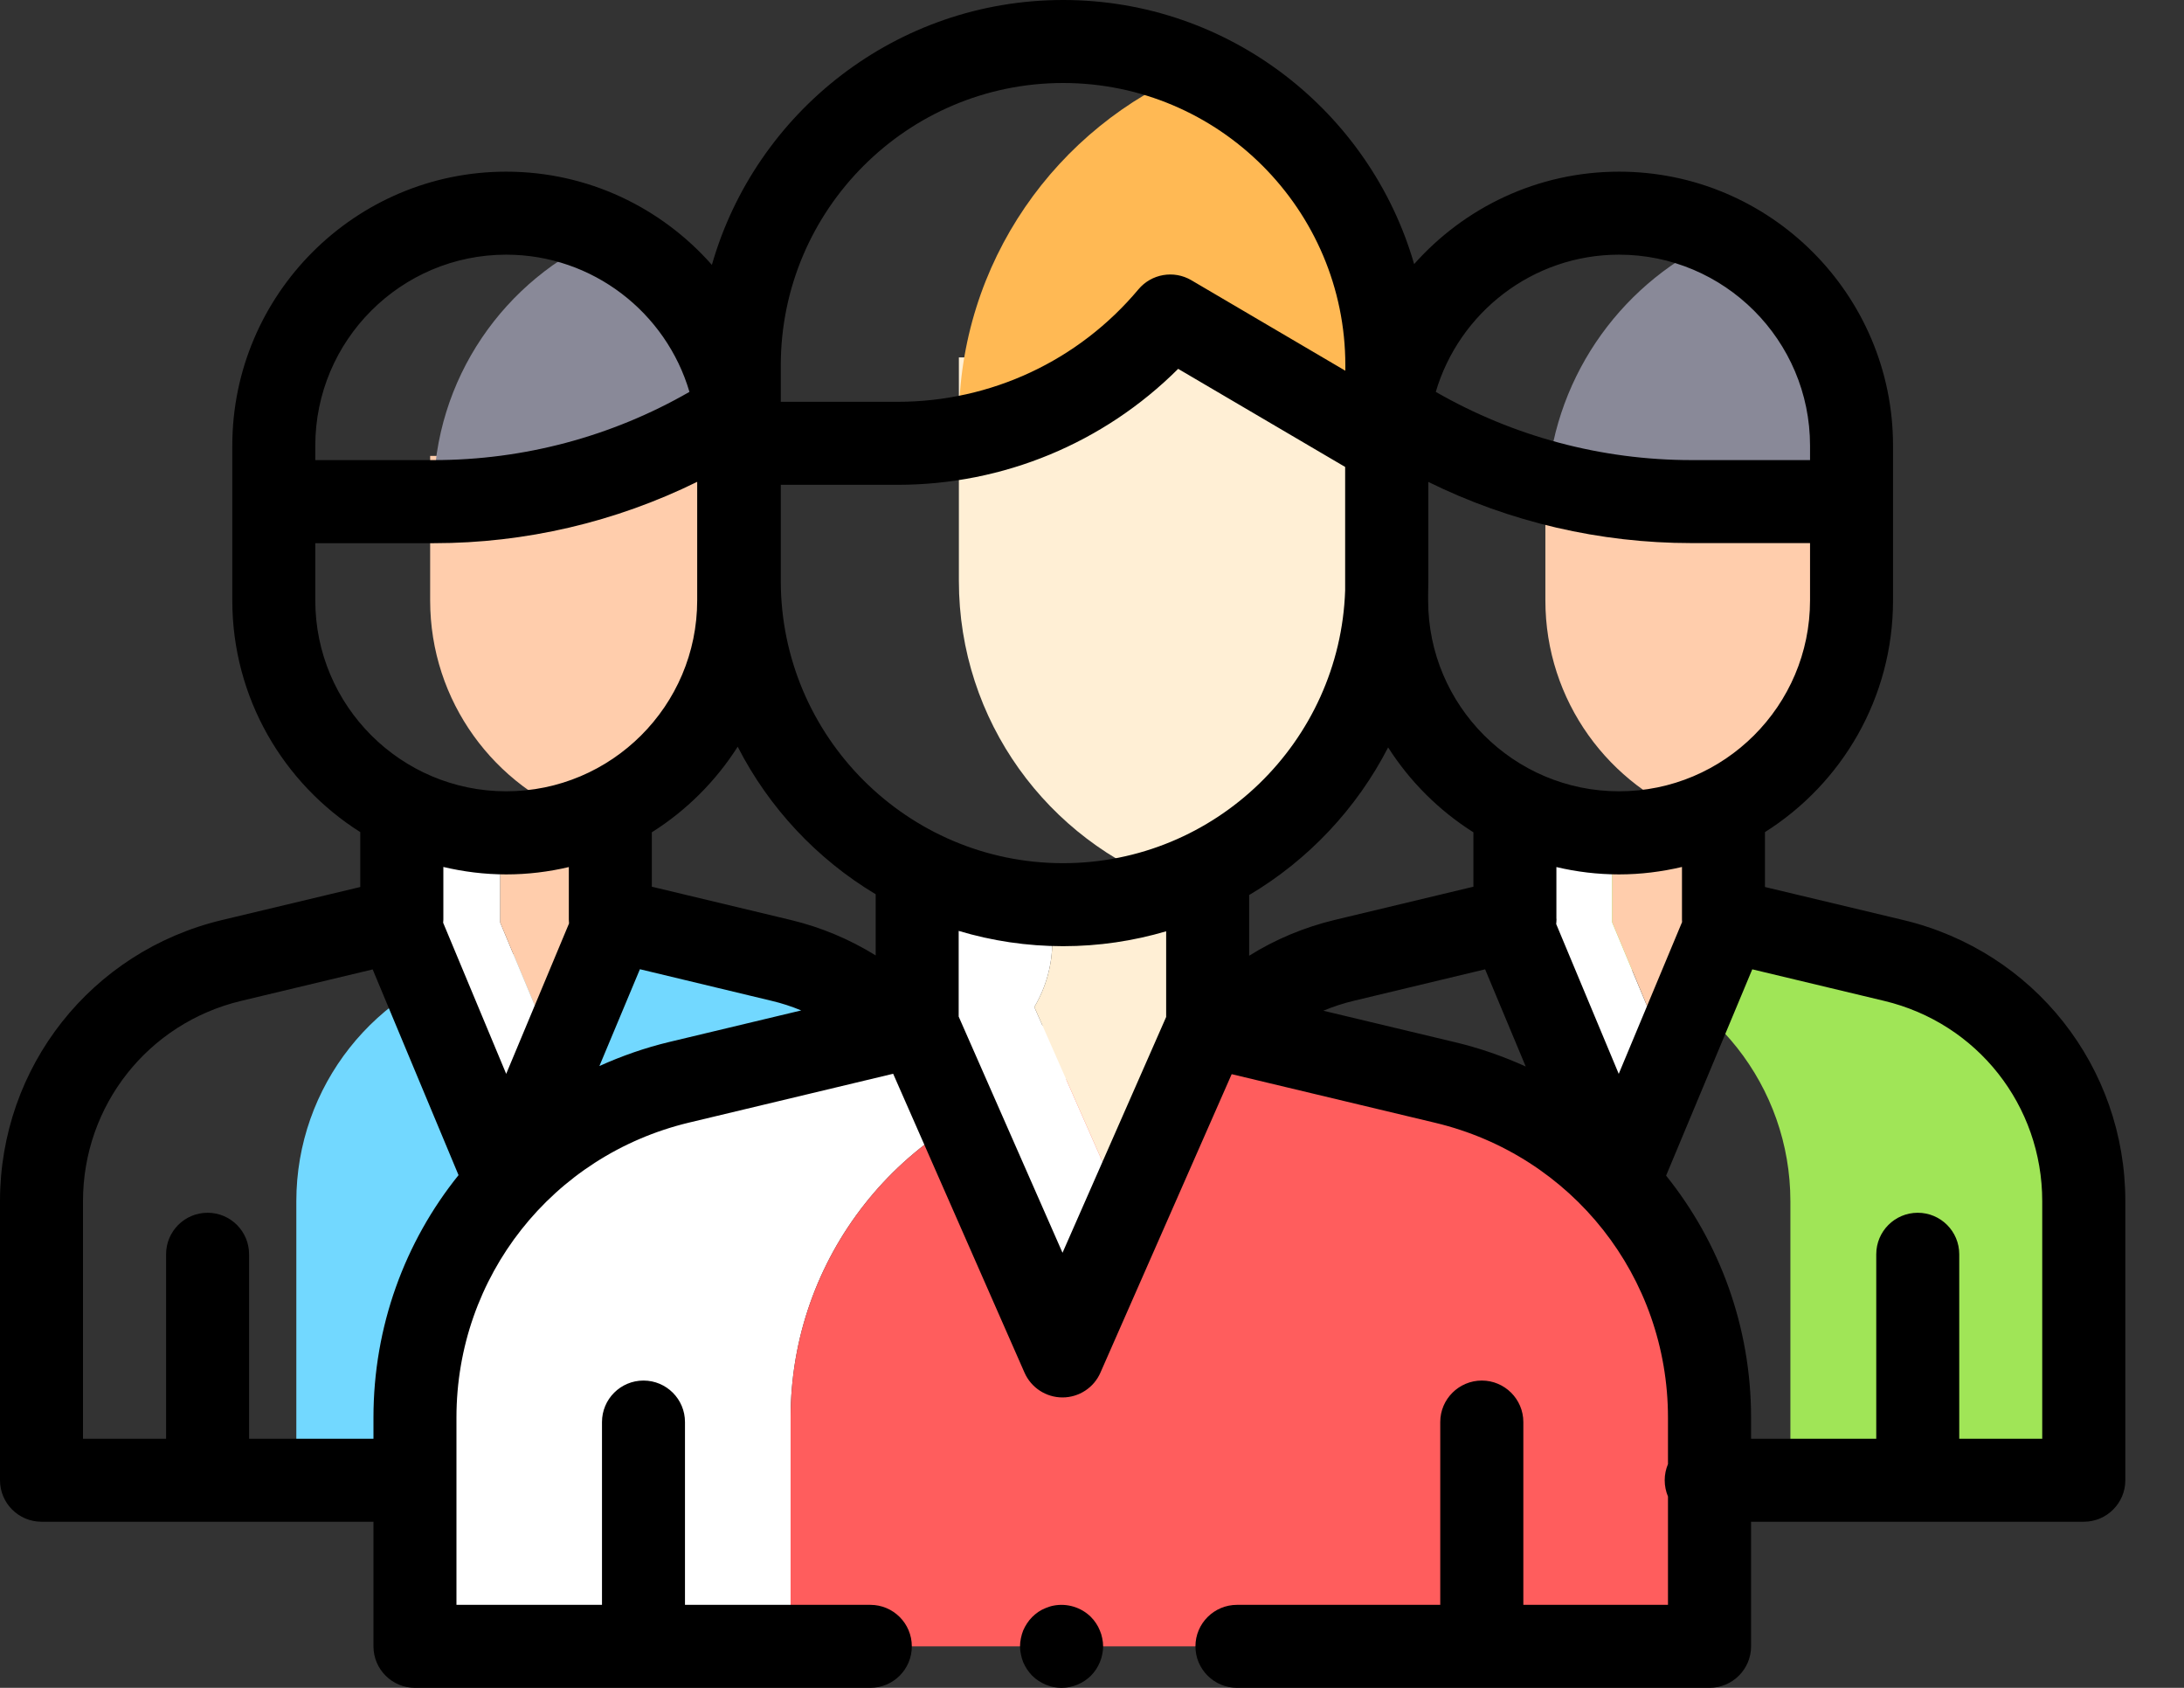
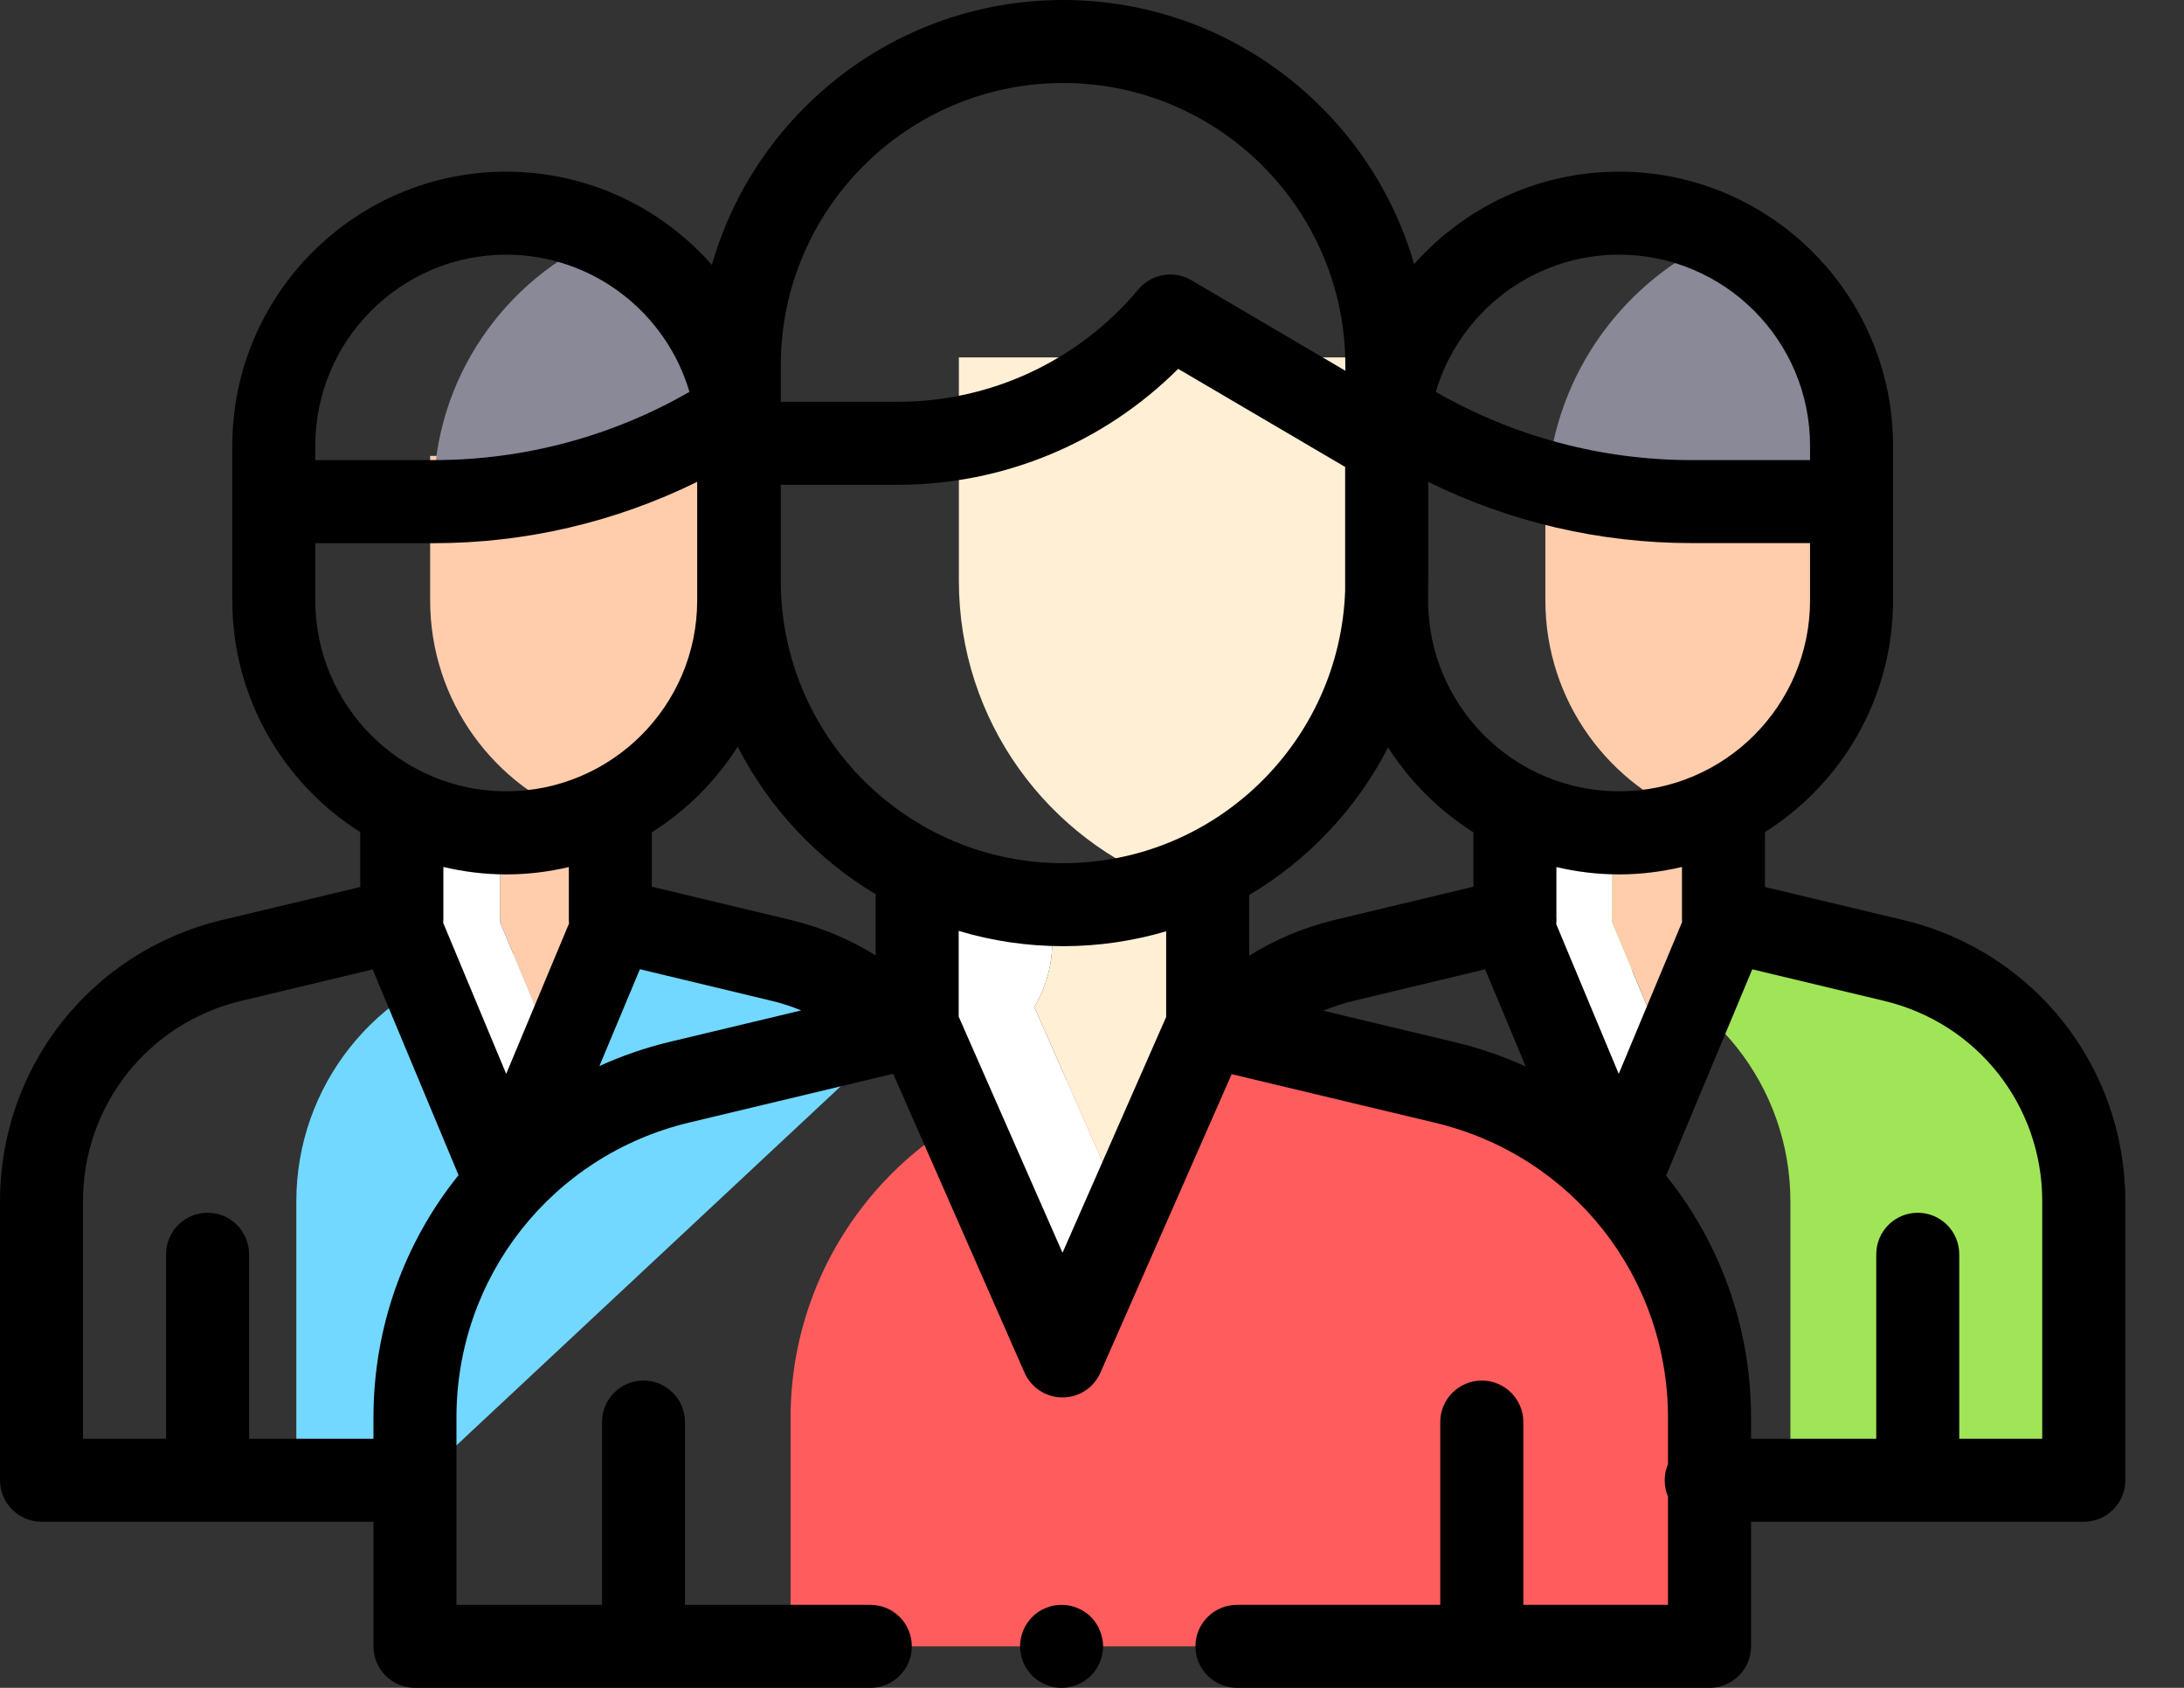
<svg xmlns="http://www.w3.org/2000/svg" width="22" height="17" viewBox="0 0 22 17" fill="none">
  <rect x="0" y="0" width="22" height="17" fill="#333333" stroke="none" />
  <path d="M7.869 9.673L6.388 9.318L4.899 9.674C3.777 9.942 2.985 10.945 2.985 12.099V14.909H4.222L9.082 10.368C8.761 10.034 8.345 9.787 7.869 9.673Z" fill="#72D8FF" />
  <path d="M5.887 8.252C6.793 7.929 7.441 7.064 7.441 6.047V4.592H4.333V6.047C4.333 7.064 4.981 7.929 5.887 8.252Z" fill="#FFCDAC" />
  <path d="M4.368 5.052H4.372C5.383 5.052 6.374 4.778 7.242 4.258L7.441 5.052V4.489C7.441 3.555 6.894 2.748 6.102 2.373C5.083 2.806 4.368 3.816 4.368 4.994C4.368 4.994 4.368 5.052 4.368 5.052Z" fill="#898998" />
  <path d="M19.077 9.674L17.361 9.264V8.21H15.26V9.261L14.827 9.365L16.122 9.674C17.244 9.942 18.035 10.945 18.035 12.098V14.909H20.99V12.098C20.99 10.945 20.199 9.942 19.077 9.674Z" fill="#A0E557" />
-   <path d="M10.627 10.901L12.585 10.432L12.165 10.331L9.239 10.327L6.843 10.901C5.281 11.275 4.18 12.671 4.18 14.277V16.582H7.964V14.277C7.964 12.671 9.066 11.275 10.627 10.901Z" fill="white" />
  <path d="M14.555 10.902L12.585 10.432L10.627 10.901C9.066 11.275 7.964 12.671 7.964 14.277V16.582H17.22V14.279C17.22 12.672 16.118 11.276 14.555 10.902Z" fill="#FF5D5D" />
  <path d="M5.039 8.21H4.014V9.293L5.103 11.9L5.615 10.674L5.039 9.293V8.21Z" fill="white" />
  <path d="M16.239 8.21H15.215V9.289L16.305 11.9L16.817 10.674L16.239 9.289V8.21Z" fill="white" />
  <path d="M6.193 8.21H5.039V9.293L5.615 10.674L6.193 9.289V8.21Z" fill="#FFCDAC" />
  <path d="M17.395 8.21H16.24V9.289L16.818 10.674L17.395 9.293V8.21Z" fill="#FFCDAC" />
  <path d="M10.6 9.484V9.143H9.325V9.484C9.325 9.723 9.259 9.949 9.144 10.143L10.705 13.686L11.342 12.238L10.419 10.143C10.534 9.949 10.6 9.723 10.6 9.484Z" fill="white" />
  <path d="M12.083 9.484V9.143H10.6V9.484C10.6 9.723 10.534 9.949 10.419 10.143L11.342 12.238L12.265 10.144C12.149 9.949 12.083 9.723 12.083 9.484Z" fill="#FFEFD5" />
  <path d="M11.813 8.918C13.068 8.464 13.966 7.262 13.966 5.85V3.6H9.659V5.85C9.659 7.262 10.557 8.465 11.813 8.918Z" fill="#FFEFD5" />
-   <path d="M12.036 0.703C10.642 1.274 9.659 2.645 9.659 4.245V4.41C10.483 4.265 11.238 3.834 11.784 3.183L13.907 4.43C13.927 4.417 13.947 4.403 13.966 4.389V3.68C13.966 2.353 13.174 1.212 12.036 0.703Z" fill="#FFB954" />
  <path d="M17.109 8.248C18.008 7.922 18.651 7.059 18.651 6.047V4.592H15.567V6.047C15.567 7.059 16.209 7.922 17.109 8.248Z" fill="#FFCDAC" />
  <path d="M17.346 2.389C16.37 2.813 15.671 3.75 15.587 4.86C15.657 4.879 15.727 4.896 15.798 4.913L15.828 4.795C15.938 4.861 16.051 4.923 16.165 4.983C16.452 5.029 16.744 5.052 17.037 5.052H18.651V4.489C18.651 3.568 18.119 2.772 17.346 2.389Z" fill="#898998" />
  <path d="M0.418 15.327H3.762V16.582C3.762 16.813 3.949 17 4.18 17H8.767C8.998 17 9.185 16.813 9.185 16.582C9.185 16.351 8.998 16.164 8.767 16.164H6.9V14.323C6.9 14.092 6.713 13.905 6.482 13.905C6.251 13.905 6.064 14.092 6.064 14.323V16.164H4.598V14.277C4.598 12.859 5.561 11.638 6.94 11.307L8.997 10.815L10.32 13.825C10.387 13.977 10.537 14.075 10.703 14.075H10.703C10.868 14.075 11.019 13.977 11.085 13.825L12.407 10.819L14.458 11.309C15.838 11.639 16.802 12.86 16.802 14.279V14.746C16.781 14.796 16.769 14.851 16.769 14.909C16.769 14.967 16.781 15.023 16.802 15.073V16.164H15.345V14.323C15.345 14.092 15.157 13.905 14.927 13.905C14.696 13.905 14.508 14.092 14.508 14.323V16.164H12.461C12.23 16.164 12.042 16.351 12.042 16.582C12.042 16.813 12.23 17 12.461 17H17.22C17.451 17 17.639 16.813 17.639 16.582V15.327H20.991C21.221 15.327 21.409 15.14 21.409 14.909V12.098C21.409 10.746 20.49 9.582 19.174 9.267L17.779 8.934V8.381C18.554 7.892 19.069 7.029 19.069 6.047V5.052V4.592V4.489C19.069 2.967 17.831 1.729 16.309 1.729C15.489 1.729 14.751 2.09 14.245 2.66C13.802 1.126 12.384 0 10.709 0H10.709C9.03 0 7.611 1.129 7.171 2.668C6.664 2.093 5.924 1.729 5.099 1.729C3.578 1.729 2.34 2.967 2.34 4.489V4.592V5.052V6.047C2.34 7.029 2.855 7.892 3.629 8.381V8.934L2.235 9.267C0.919 9.582 0 10.746 0 12.099V14.909C0 15.14 0.187 15.327 0.418 15.327ZM7.431 7.521C7.746 8.137 8.23 8.653 8.821 9.007V9.623C8.558 9.46 8.27 9.339 7.966 9.266L6.566 8.931V8.383C6.915 8.163 7.21 7.868 7.431 7.521ZM14.842 8.383V8.931L13.443 9.266C13.137 9.34 12.847 9.461 12.583 9.626V9.015C13.178 8.662 13.665 8.146 13.983 7.528C14.203 7.873 14.497 8.165 14.842 8.383ZM13.55 5.052V5.948C13.498 7.471 12.244 8.694 10.709 8.694C9.141 8.694 7.865 7.418 7.865 5.85V4.883H9.042C10.109 4.883 11.12 4.461 11.868 3.715L13.55 4.703V5.052H13.55V5.052ZM6.745 10.494C6.498 10.553 6.262 10.636 6.038 10.737L6.446 9.762L7.771 10.08C7.874 10.104 7.974 10.137 8.071 10.177L6.745 10.494ZM10.703 12.618L9.657 10.239V9.376C9.99 9.476 10.343 9.53 10.709 9.53C11.069 9.53 11.418 9.477 11.747 9.38V10.243L10.703 12.618ZM13.33 10.18C13.429 10.139 13.532 10.105 13.637 10.08L14.96 9.763L15.369 10.742C15.142 10.639 14.903 10.555 14.652 10.496L13.33 10.18ZM20.572 12.099V14.491H19.736V12.633C19.736 12.402 19.549 12.215 19.318 12.215C19.087 12.215 18.9 12.402 18.9 12.633V14.491H17.639V14.279C17.639 13.364 17.323 12.513 16.783 11.841L17.651 9.763L18.98 10.081C19.918 10.305 20.572 11.134 20.572 12.099ZM16.944 9.287L16.306 10.816L15.676 9.307C15.677 9.292 15.679 9.276 15.679 9.261C15.679 9.257 15.679 9.253 15.678 9.249V8.733C15.881 8.781 16.092 8.807 16.309 8.807C16.527 8.807 16.739 8.78 16.943 8.732V9.264C16.943 9.272 16.944 9.279 16.944 9.287ZM16.309 7.97C15.249 7.97 14.386 7.108 14.386 6.047V5.979C14.387 5.936 14.388 5.893 14.388 5.85V4.854C15.21 5.259 16.117 5.47 17.037 5.47H18.233V6.047C18.233 7.108 17.37 7.97 16.309 7.97ZM16.309 2.565C17.37 2.565 18.233 3.428 18.233 4.489V4.592V4.634H17.037C16.133 4.634 15.246 4.397 14.463 3.947C14.698 3.15 15.437 2.565 16.309 2.565ZM7.865 3.68C7.865 2.112 9.141 0.836 10.709 0.836C12.277 0.836 13.552 2.112 13.552 3.68V3.734L12 2.822C11.824 2.719 11.599 2.758 11.468 2.914C10.865 3.634 9.981 4.047 9.042 4.047H7.865V3.824V3.68ZM3.176 4.489C3.176 3.428 4.039 2.565 5.099 2.565C5.972 2.565 6.711 3.15 6.945 3.947C6.163 4.397 5.275 4.634 4.372 4.634H3.176V4.592V4.489ZM3.176 5.471H4.372C5.293 5.471 6.2 5.258 7.023 4.853V5.052V6.047C7.023 7.108 6.16 7.97 5.099 7.97C4.039 7.97 3.176 7.108 3.176 6.047C3.176 6.047 3.176 5.471 3.176 5.471ZM5.099 8.807C5.316 8.807 5.527 8.781 5.73 8.733V9.238C5.73 9.246 5.73 9.253 5.73 9.261C5.73 9.275 5.731 9.288 5.732 9.301L5.099 10.816L4.464 9.294C4.465 9.284 4.466 9.274 4.466 9.264V8.732C4.669 8.78 4.881 8.807 5.099 8.807ZM0.836 12.099C0.836 11.135 1.491 10.305 2.429 10.081L3.754 9.764L4.619 11.836C4.078 12.508 3.762 13.36 3.762 14.277V14.491H2.509V12.633C2.509 12.402 2.322 12.215 2.091 12.215C1.86 12.215 1.673 12.402 1.673 12.633V14.491H0.836V12.099Z" fill="black" />
  <path d="M10.346 16.814C10.361 16.837 10.379 16.858 10.398 16.878C10.417 16.897 10.438 16.914 10.461 16.929C10.484 16.944 10.508 16.957 10.534 16.968C10.559 16.978 10.585 16.987 10.612 16.992C10.639 16.997 10.666 17 10.694 17C10.803 17 10.911 16.955 10.989 16.878C11.008 16.858 11.026 16.837 11.041 16.814C11.056 16.791 11.069 16.767 11.079 16.742C11.09 16.716 11.098 16.69 11.103 16.663C11.109 16.637 11.112 16.609 11.112 16.582C11.112 16.555 11.109 16.527 11.103 16.5C11.098 16.474 11.09 16.447 11.079 16.422C11.069 16.397 11.056 16.372 11.041 16.35C11.026 16.327 11.008 16.305 10.989 16.286C10.892 16.189 10.748 16.145 10.612 16.172C10.585 16.177 10.559 16.186 10.534 16.196C10.508 16.206 10.484 16.219 10.461 16.234C10.438 16.25 10.417 16.267 10.398 16.286C10.379 16.305 10.361 16.327 10.346 16.35C10.331 16.372 10.318 16.397 10.307 16.422C10.297 16.447 10.289 16.474 10.284 16.5C10.278 16.527 10.275 16.555 10.275 16.582C10.275 16.609 10.278 16.637 10.284 16.663C10.289 16.69 10.297 16.716 10.307 16.742C10.318 16.767 10.331 16.791 10.346 16.814Z" fill="black" />
</svg>